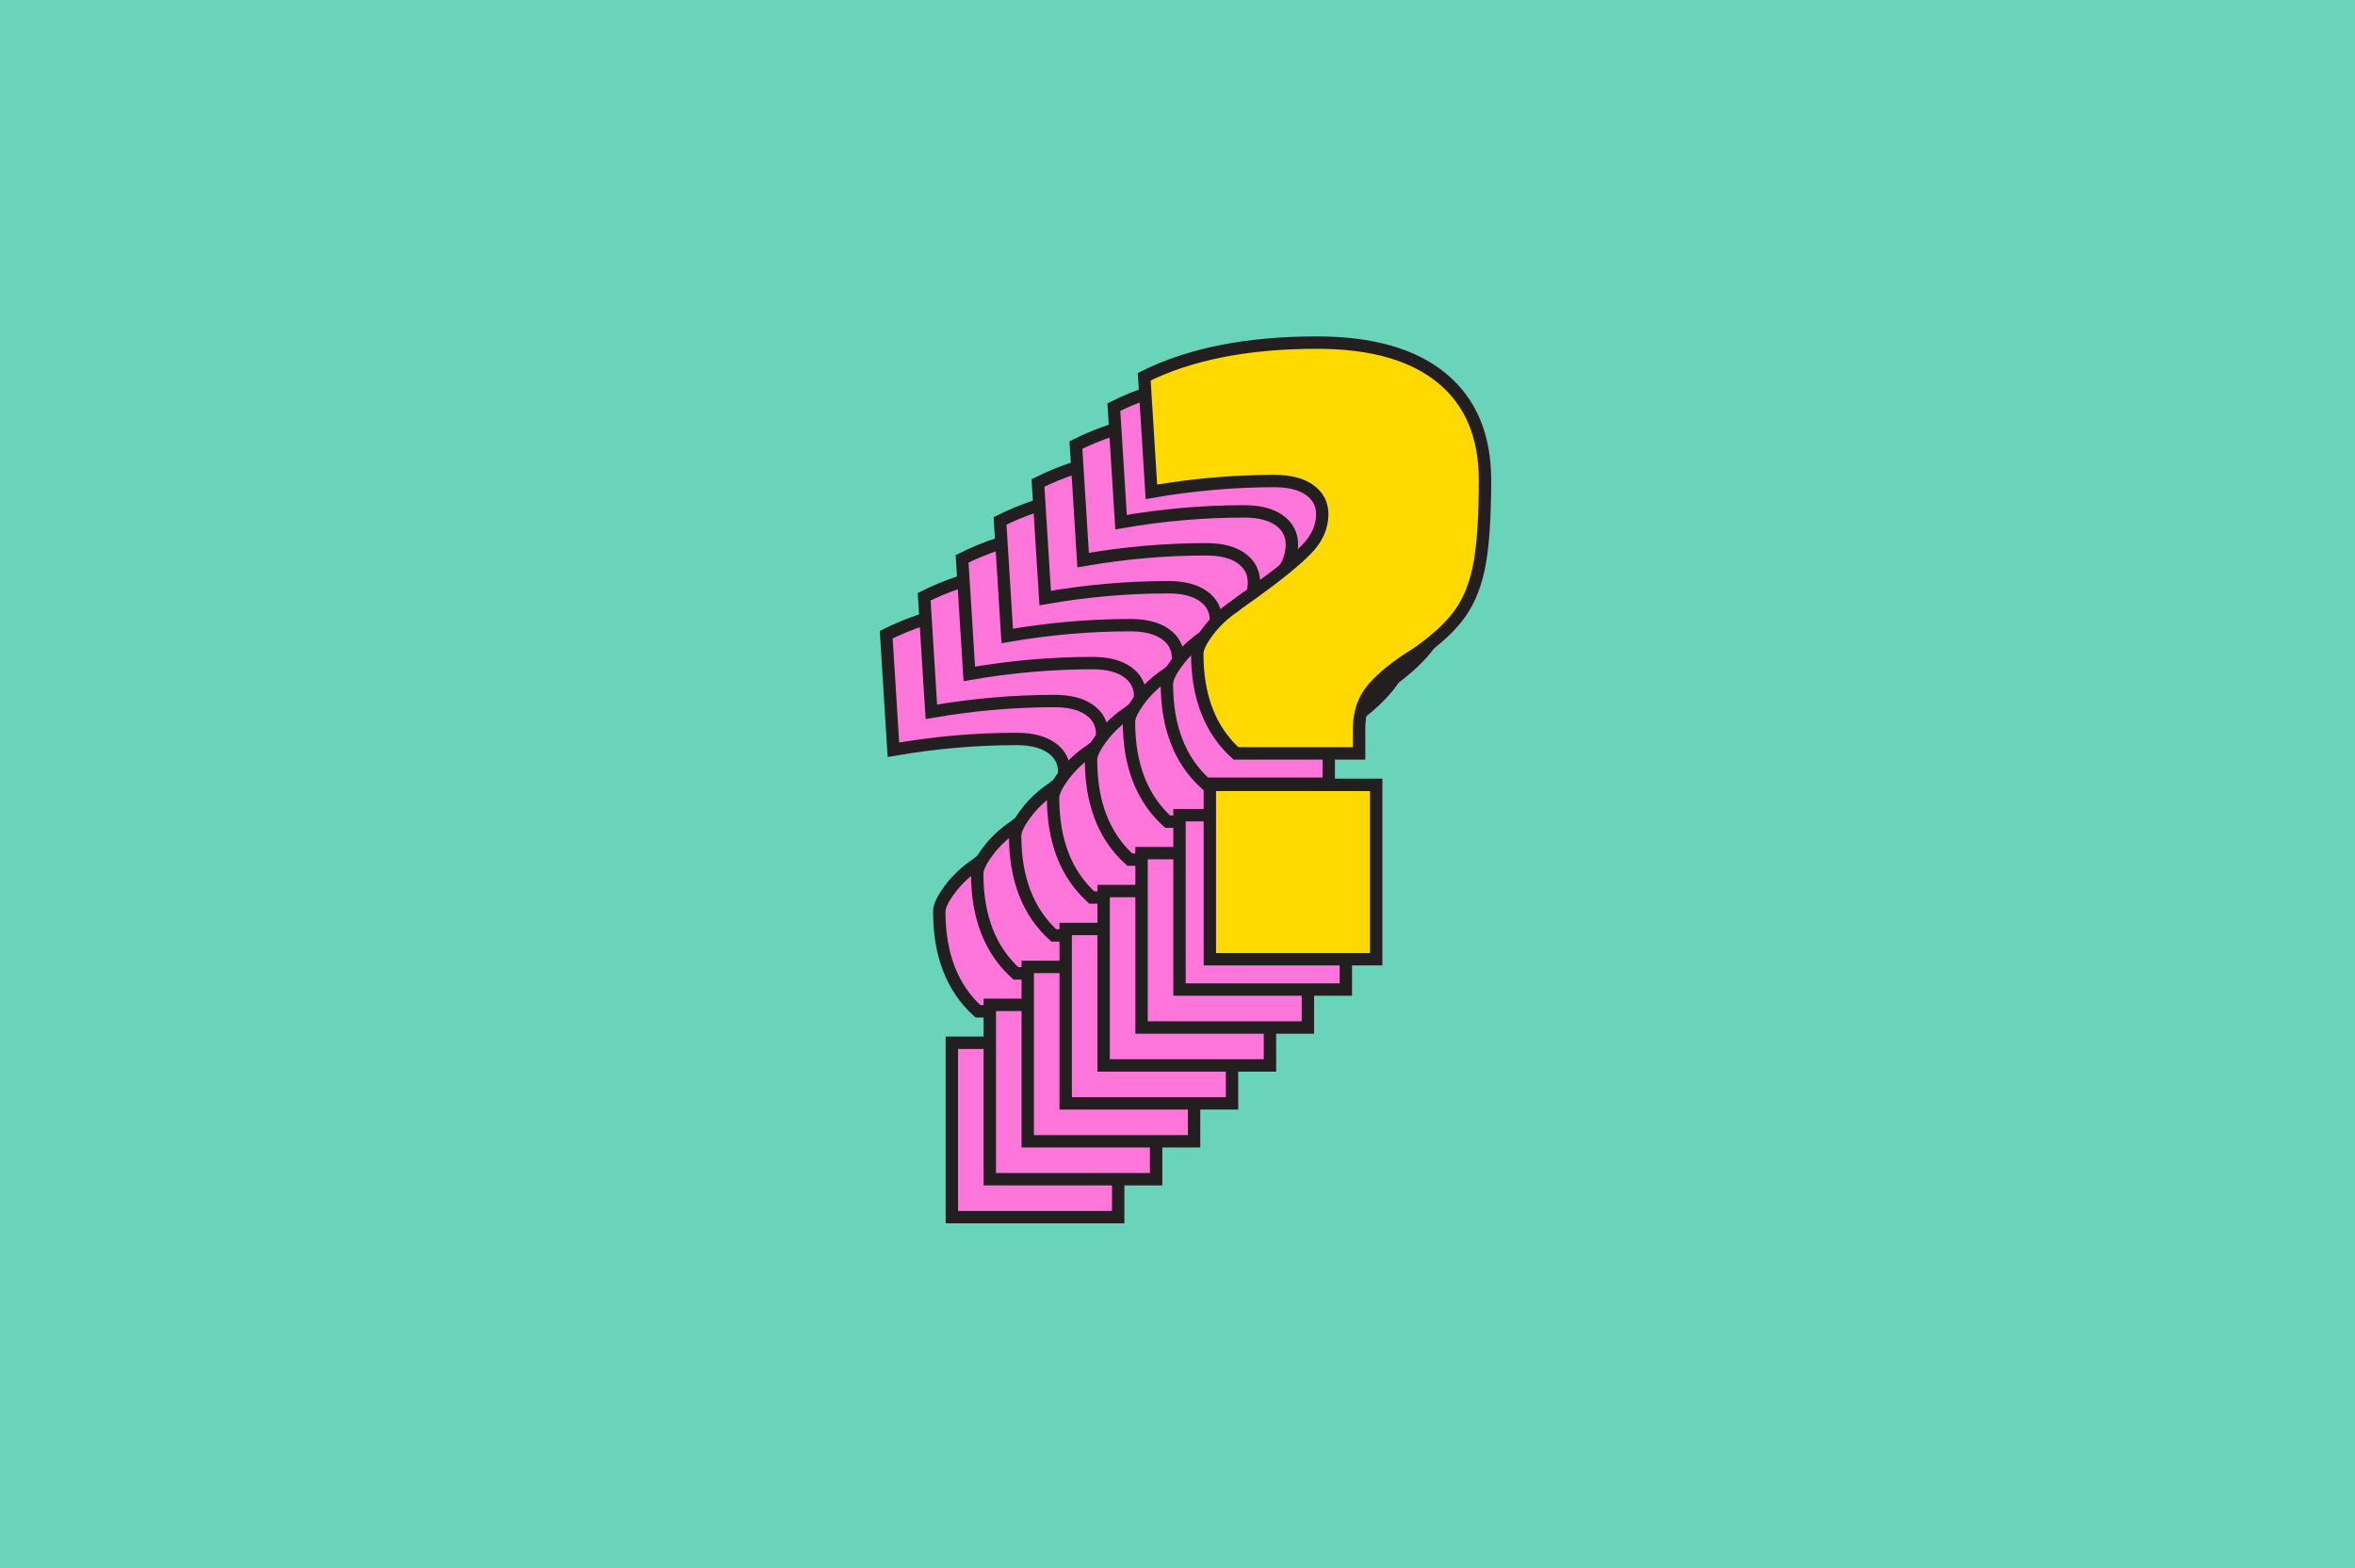
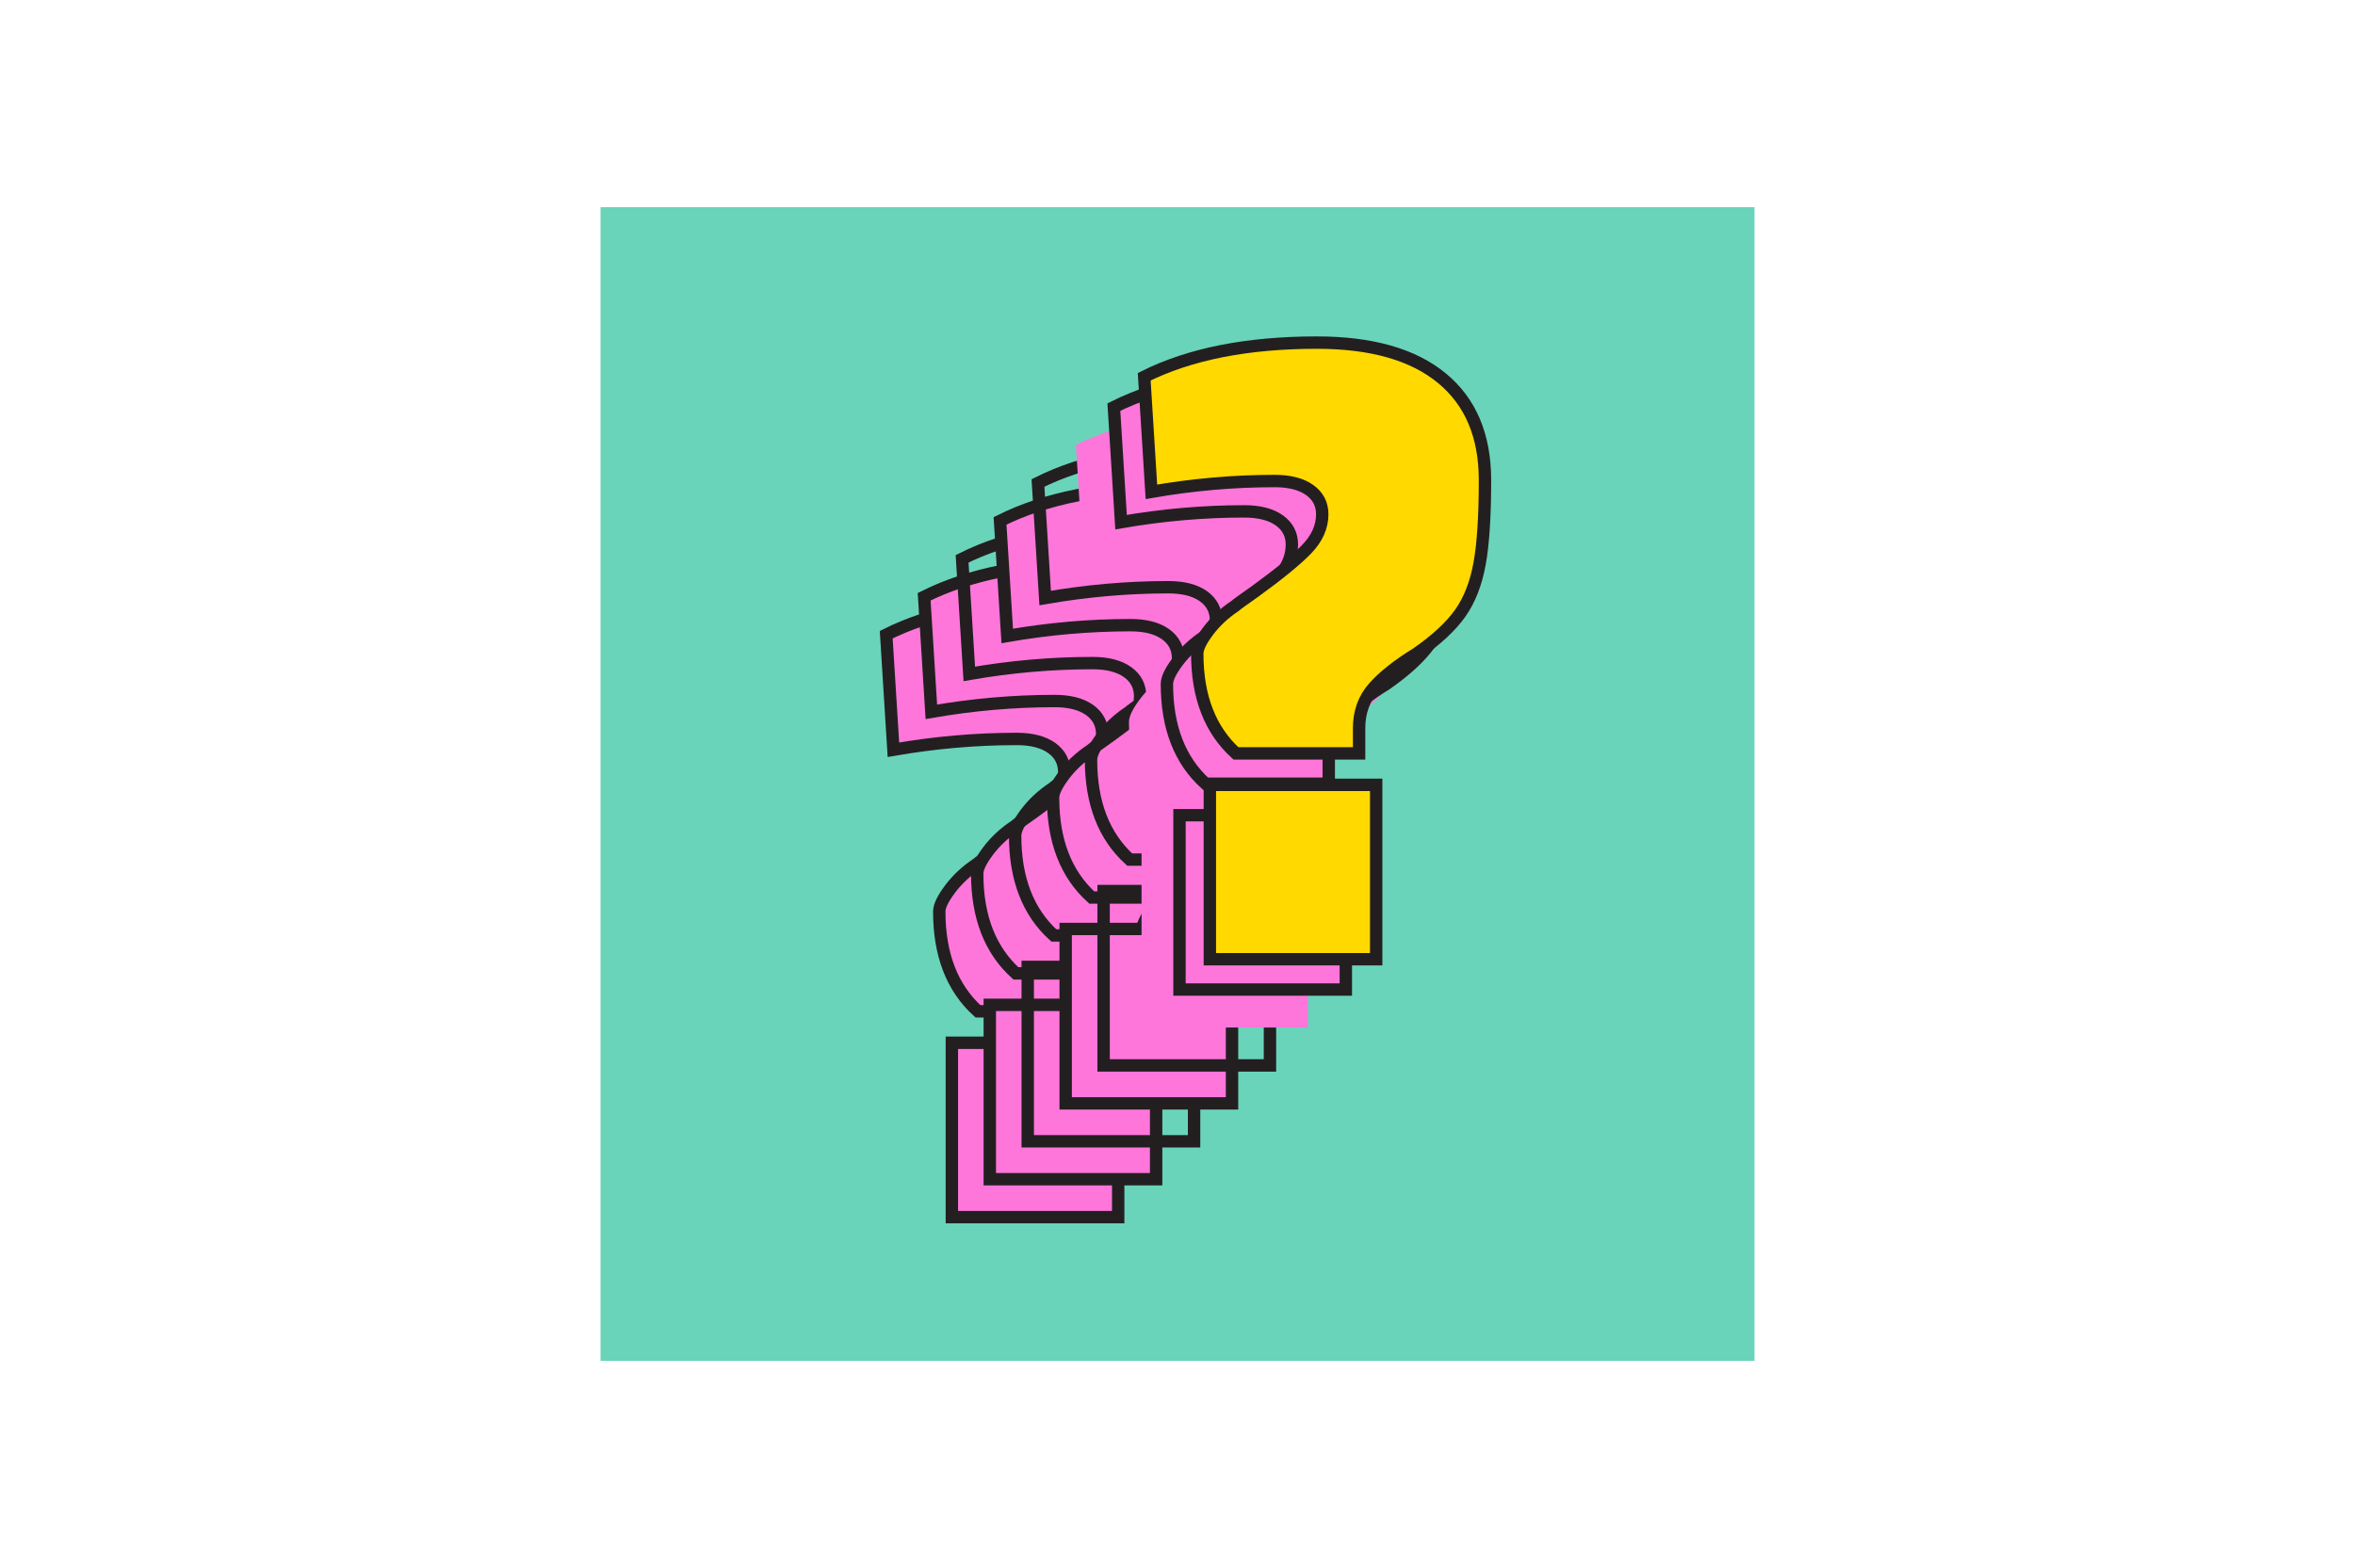
<svg xmlns="http://www.w3.org/2000/svg" width="1000" height="666" viewBox="0 0 1000 666" fill="none">
-   <rect width="1000" height="666" fill="#69D4BA" />
  <g clip-path="url(#clip0_14_367)">
    <path d="M745 578L745 88L255 88L255 578L745 578Z" fill="#69D4BA" />
    <path d="M508.392 277.617C508.392 275.326 509.918 272.146 512.973 268.072C516.027 264.003 519.845 260.436 524.427 257.382C524.934 256.875 527.732 254.84 532.826 251.273C543.004 243.894 550.323 237.911 554.78 233.329C559.23 228.748 561.461 223.784 561.461 218.439C561.461 214.114 559.677 210.678 556.116 208.131C552.548 205.589 547.585 204.313 541.225 204.313C523.914 204.313 506.482 205.84 488.92 208.894L485.866 160.025C505.206 150.355 529.641 145.517 559.17 145.517C582.328 145.517 600.022 150.546 612.239 160.598C624.456 170.656 630.565 185.098 630.565 203.932C630.565 219.203 629.801 231.039 628.274 239.438C626.747 247.838 624.009 254.841 620.066 260.437C616.117 266.038 609.948 271.765 601.549 277.617C593.657 282.455 587.613 287.228 583.413 291.935C579.214 296.647 577.114 302.434 577.114 309.306V319.997H524.809C513.862 310.069 508.392 295.943 508.392 277.617ZM513.737 333.358H584.368V407.425H513.737V333.358Z" fill="black" />
    <path d="M398.84 387.168C398.84 384.878 400.367 381.698 403.421 377.623C406.476 373.555 410.294 369.988 414.875 366.933C415.382 366.426 418.18 364.392 423.275 360.825C433.452 353.445 440.771 347.462 445.228 342.88C449.678 338.299 451.909 333.336 451.909 327.991C451.909 323.665 450.125 320.229 446.564 317.682C442.997 315.141 438.033 313.864 431.674 313.864C414.362 313.864 396.931 315.391 379.368 318.446L376.314 269.576C395.654 259.906 420.089 255.068 449.618 255.068C472.776 255.068 490.47 260.097 502.687 270.149C514.905 280.207 521.013 294.649 521.013 313.482C521.013 328.754 520.25 340.59 518.723 348.989C517.195 357.389 514.458 364.392 510.514 369.988C506.565 375.589 500.396 381.316 491.997 387.168C484.105 392.006 478.061 396.779 473.861 401.486C469.663 406.198 467.562 411.985 467.562 418.857V429.548H415.257C404.31 419.621 398.84 405.494 398.84 387.168ZM404.185 442.91H474.816V516.977H404.185V442.91Z" fill="#FF76DB" />
    <path d="M398.84 387.168C398.84 384.878 400.367 381.698 403.421 377.623C406.476 373.555 410.294 369.988 414.875 366.933C415.382 366.426 418.18 364.392 423.275 360.825C433.452 353.445 440.771 347.462 445.228 342.88C449.678 338.299 451.909 333.336 451.909 327.991C451.909 323.665 450.125 320.229 446.564 317.682C442.997 315.141 438.033 313.864 431.674 313.864C414.362 313.864 396.931 315.391 379.368 318.446L376.314 269.576C395.654 259.906 420.089 255.068 449.618 255.068C472.776 255.068 490.47 260.097 502.687 270.149C514.905 280.207 521.013 294.649 521.013 313.482C521.013 328.754 520.25 340.59 518.723 348.989C517.195 357.389 514.458 364.392 510.514 369.988C506.565 375.589 500.396 381.316 491.997 387.168C484.105 392.006 478.061 396.779 473.861 401.486C469.663 406.198 467.562 411.985 467.562 418.857V429.548H415.257C404.31 419.621 398.84 405.494 398.84 387.168ZM404.185 442.91H474.816V516.977H404.185V442.91Z" stroke="#231F20" stroke-width="5.261" stroke-miterlimit="10" />
    <path d="M414.95 371.058C414.95 368.767 416.477 365.587 419.532 361.513C422.586 357.444 426.404 353.877 430.986 350.823C431.493 350.316 434.291 348.281 439.385 344.714C449.562 337.335 456.882 331.351 461.338 326.77C465.788 322.188 468.019 317.225 468.019 311.88C468.019 307.555 466.236 304.119 462.674 301.572C459.107 299.03 454.143 297.754 447.784 297.754C430.472 297.754 413.041 299.281 395.479 302.335L392.424 253.466C411.764 243.796 436.199 238.958 465.728 238.958C488.886 238.958 506.58 243.987 518.798 254.039C531.015 264.097 537.123 278.539 537.123 297.372C537.123 312.644 536.36 324.479 534.833 332.879C533.306 341.278 530.568 348.281 526.625 353.877C522.675 359.479 516.506 365.206 508.107 371.058C500.215 375.896 494.171 380.668 489.972 385.375C485.773 390.088 483.673 395.874 483.673 402.746V413.437H431.368C420.421 403.51 414.95 389.384 414.95 371.058ZM420.295 426.799H490.927V500.867H420.295V426.799Z" fill="#FF76DB" />
    <path d="M414.95 371.058C414.95 368.767 416.477 365.587 419.532 361.513C422.586 357.444 426.404 353.877 430.986 350.823C431.493 350.316 434.291 348.281 439.385 344.714C449.562 337.335 456.882 331.351 461.338 326.77C465.788 322.188 468.019 317.225 468.019 311.88C468.019 307.555 466.236 304.119 462.674 301.572C459.107 299.03 454.143 297.754 447.784 297.754C430.472 297.754 413.041 299.281 395.479 302.335L392.424 253.466C411.764 243.796 436.199 238.958 465.728 238.958C488.886 238.958 506.58 243.987 518.798 254.039C531.015 264.097 537.123 278.539 537.123 297.372C537.123 312.644 536.36 324.479 534.833 332.879C533.306 341.278 530.568 348.281 526.625 353.877C522.675 359.479 516.506 365.206 508.107 371.058C500.215 375.896 494.171 380.668 489.972 385.375C485.773 390.088 483.673 395.874 483.673 402.746V413.437H431.368C420.421 403.51 414.95 389.384 414.95 371.058ZM420.295 426.799H490.927V500.867H420.295V426.799Z" stroke="#231F20" stroke-width="5.261" stroke-miterlimit="10" />
-     <path d="M431.061 354.947C431.061 352.657 432.588 349.477 435.643 345.403C438.697 341.334 442.515 337.767 447.096 334.712C447.604 334.205 450.401 332.171 455.496 328.604C465.673 321.224 472.992 315.241 477.449 310.66C481.899 306.078 484.13 301.115 484.13 295.77C484.13 291.445 482.347 288.009 478.785 285.461C475.218 282.92 470.254 281.643 463.895 281.643C446.583 281.643 429.152 283.171 411.589 286.225L408.535 237.356C427.875 227.685 452.31 222.848 481.839 222.848C504.997 222.848 522.691 227.877 534.908 237.929C547.126 247.986 553.234 262.429 553.234 281.262C553.234 296.533 552.471 308.369 550.944 316.768C549.417 325.168 546.679 332.171 542.735 337.767C538.786 343.368 532.617 349.095 524.218 354.947C516.326 359.785 510.282 364.558 506.083 369.265C501.884 373.977 499.784 379.764 499.784 386.636V397.327H447.478C436.531 387.399 431.061 373.273 431.061 354.947ZM436.406 410.689H507.038V484.756H436.406V410.689Z" fill="#FF76DB" />
    <path d="M431.061 354.947C431.061 352.657 432.588 349.477 435.643 345.403C438.697 341.334 442.515 337.767 447.096 334.712C447.604 334.205 450.401 332.171 455.496 328.604C465.673 321.224 472.992 315.241 477.449 310.66C481.899 306.078 484.13 301.115 484.13 295.77C484.13 291.445 482.347 288.009 478.785 285.461C475.218 282.92 470.254 281.643 463.895 281.643C446.583 281.643 429.152 283.171 411.589 286.225L408.535 237.356C427.875 227.685 452.31 222.848 481.839 222.848C504.997 222.848 522.691 227.877 534.908 237.929C547.126 247.986 553.234 262.429 553.234 281.262C553.234 296.533 552.471 308.369 550.944 316.768C549.417 325.168 546.679 332.171 542.735 337.767C538.786 343.368 532.617 349.095 524.218 354.947C516.326 359.785 510.282 364.558 506.083 369.265C501.884 373.977 499.784 379.764 499.784 386.636V397.327H447.478C436.531 387.399 431.061 373.273 431.061 354.947ZM436.406 410.689H507.038V484.756H436.406V410.689Z" stroke="#231F20" stroke-width="5.261" stroke-miterlimit="10" />
    <path d="M447.171 338.837C447.171 336.546 448.698 333.366 451.753 329.292C454.807 325.223 458.625 321.656 463.207 318.602C463.714 318.095 466.512 316.06 471.606 312.493C481.783 305.114 489.103 299.13 493.559 294.549C498.009 289.967 500.241 285.004 500.241 279.659C500.241 275.334 498.457 271.898 494.895 269.351C491.328 266.809 486.365 265.533 480.005 265.533C462.694 265.533 445.262 267.06 427.7 270.114L424.645 221.245C443.986 211.575 468.42 206.737 497.949 206.737C521.108 206.737 538.801 211.766 551.019 221.818C563.236 231.875 569.344 246.318 569.344 265.151C569.344 280.422 568.581 292.258 567.054 300.657C565.527 309.057 562.789 316.06 558.846 321.656C554.896 327.257 548.728 332.984 540.329 338.837C532.436 343.675 526.393 348.447 522.193 353.154C517.994 357.867 515.894 363.653 515.894 370.525V381.216H463.589C452.642 371.289 447.171 357.163 447.171 338.837ZM452.517 394.578H523.148V468.645H452.517V394.578Z" fill="#FF76DB" />
    <path d="M447.171 338.837C447.171 336.546 448.698 333.366 451.753 329.292C454.807 325.223 458.625 321.656 463.207 318.602C463.714 318.095 466.512 316.06 471.606 312.493C481.783 305.114 489.103 299.13 493.559 294.549C498.009 289.967 500.241 285.004 500.241 279.659C500.241 275.334 498.457 271.898 494.895 269.351C491.328 266.809 486.365 265.533 480.005 265.533C462.694 265.533 445.262 267.06 427.7 270.114L424.645 221.245C443.986 211.575 468.42 206.737 497.949 206.737C521.108 206.737 538.801 211.766 551.019 221.818C563.236 231.875 569.344 246.318 569.344 265.151C569.344 280.422 568.581 292.258 567.054 300.657C565.527 309.057 562.789 316.06 558.846 321.656C554.896 327.257 548.728 332.984 540.329 338.837C532.436 343.675 526.393 348.447 522.193 353.154C517.994 357.867 515.894 363.653 515.894 370.525V381.216H463.589C452.642 371.289 447.171 357.163 447.171 338.837ZM452.517 394.578H523.148V468.645H452.517V394.578Z" stroke="#231F20" stroke-width="5.261" stroke-miterlimit="10" />
-     <path d="M463.282 322.726C463.282 320.436 464.809 317.256 467.864 313.181C470.918 309.113 474.736 305.546 479.318 302.491C479.825 301.984 482.623 299.95 487.717 296.383C497.894 289.003 505.214 283.02 509.67 278.438C514.12 273.857 516.351 268.894 516.351 263.549C516.351 259.223 514.568 255.787 511.006 253.24C507.439 250.699 502.475 249.422 496.116 249.422C478.804 249.422 461.373 250.949 443.811 254.004L440.756 205.134C460.097 195.464 484.531 190.626 514.06 190.626C537.218 190.626 554.912 195.655 567.13 205.707C579.347 215.765 585.455 230.207 585.455 249.04C585.455 264.312 584.692 276.148 583.165 284.547C581.638 292.946 578.9 299.95 574.957 305.546C571.007 311.147 564.839 316.874 556.44 322.726C548.547 327.564 542.503 332.337 538.304 337.044C534.105 341.756 532.005 347.543 532.005 354.415V365.106H479.699C468.752 355.178 463.282 341.052 463.282 322.726ZM468.627 378.468H539.259V452.535H468.627V378.468Z" fill="#FF76DB" />
    <path d="M463.282 322.726C463.282 320.436 464.809 317.256 467.864 313.181C470.918 309.113 474.736 305.546 479.318 302.491C479.825 301.984 482.623 299.95 487.717 296.383C497.894 289.003 505.214 283.02 509.67 278.438C514.12 273.857 516.351 268.894 516.351 263.549C516.351 259.223 514.568 255.787 511.006 253.24C507.439 250.699 502.475 249.422 496.116 249.422C478.804 249.422 461.373 250.949 443.811 254.004L440.756 205.134C460.097 195.464 484.531 190.626 514.06 190.626C537.218 190.626 554.912 195.655 567.13 205.707C579.347 215.765 585.455 230.207 585.455 249.04C585.455 264.312 584.692 276.148 583.165 284.547C581.638 292.946 578.9 299.95 574.957 305.546C571.007 311.147 564.839 316.874 556.44 322.726C548.547 327.564 542.503 332.337 538.304 337.044C534.105 341.756 532.005 347.543 532.005 354.415V365.106H479.699C468.752 355.178 463.282 341.052 463.282 322.726ZM468.627 378.468H539.259V452.535H468.627V378.468Z" stroke="#231F20" stroke-width="5.261" stroke-miterlimit="10" />
    <path d="M479.393 306.616C479.393 304.325 480.919 301.145 483.974 297.071C487.028 293.002 490.846 289.435 495.428 286.381C495.935 285.874 498.733 283.839 503.827 280.272C514.005 272.893 521.324 266.91 525.781 262.328C530.231 257.747 532.462 252.783 532.462 247.438C532.462 243.113 530.678 239.677 527.117 237.13C523.549 234.588 518.586 233.312 512.226 233.312C494.915 233.312 477.483 234.839 459.921 237.893L456.867 189.024C476.207 179.354 500.642 174.516 530.171 174.516C553.329 174.516 571.023 179.545 583.24 189.597C595.457 199.655 601.566 214.097 601.566 232.93C601.566 248.202 600.802 260.037 599.275 268.437C597.748 276.836 595.01 283.839 591.067 289.435C587.118 295.037 580.949 300.764 572.55 306.616C564.658 311.454 558.614 316.226 554.414 320.933C550.215 325.646 548.115 331.432 548.115 338.305V348.995H495.81C484.863 339.068 479.393 324.942 479.393 306.616ZM484.738 362.357H555.369V436.424H484.738V362.357Z" fill="#FF76DB" />
-     <path d="M479.393 306.616C479.393 304.325 480.919 301.145 483.974 297.071C487.028 293.002 490.846 289.435 495.428 286.381C495.935 285.874 498.733 283.839 503.827 280.272C514.005 272.893 521.324 266.91 525.781 262.328C530.231 257.747 532.462 252.783 532.462 247.438C532.462 243.113 530.678 239.677 527.117 237.13C523.549 234.588 518.586 233.312 512.226 233.312C494.915 233.312 477.483 234.839 459.921 237.893L456.867 189.024C476.207 179.354 500.642 174.516 530.171 174.516C553.329 174.516 571.023 179.545 583.24 189.597C595.457 199.655 601.566 214.097 601.566 232.93C601.566 248.202 600.802 260.037 599.275 268.437C597.748 276.836 595.01 283.839 591.067 289.435C587.118 295.037 580.949 300.764 572.55 306.616C564.658 311.454 558.614 316.226 554.414 320.933C550.215 325.646 548.115 331.432 548.115 338.305V348.995H495.81C484.863 339.068 479.393 324.942 479.393 306.616ZM484.738 362.357H555.369V436.424H484.738V362.357Z" stroke="#231F20" stroke-width="5.261" stroke-miterlimit="10" />
    <path d="M495.503 290.505C495.503 288.214 497.03 285.035 500.085 280.96C503.139 276.892 506.957 273.324 511.538 270.27C512.045 269.763 514.843 267.729 519.938 264.161C530.115 256.782 537.434 250.799 541.891 246.217C546.341 241.636 548.572 236.672 548.572 231.327C548.572 227.002 546.788 223.566 543.227 221.019C539.66 218.478 534.696 217.201 528.337 217.201C511.025 217.201 493.594 218.728 476.031 221.783L472.977 172.913C492.317 163.243 516.752 158.405 546.281 158.405C569.439 158.405 587.133 163.434 599.35 173.486C611.568 183.544 617.676 197.987 617.676 216.82C617.676 232.091 616.913 243.927 615.386 252.326C613.858 260.726 611.121 267.729 607.177 273.325C603.228 278.926 597.059 284.653 588.66 290.505C580.768 295.343 574.724 300.116 570.525 304.823C566.326 309.535 564.226 315.322 564.226 322.194V332.885H511.92C500.974 322.957 495.503 308.831 495.503 290.505ZM500.848 346.247H571.48V420.314H500.848V346.247Z" fill="#FF76DB" />
    <path d="M495.503 290.505C495.503 288.214 497.03 285.035 500.085 280.96C503.139 276.892 506.957 273.324 511.538 270.27C512.045 269.763 514.843 267.729 519.938 264.161C530.115 256.782 537.434 250.799 541.891 246.217C546.341 241.636 548.572 236.672 548.572 231.327C548.572 227.002 546.788 223.566 543.227 221.019C539.66 218.478 534.696 217.201 528.337 217.201C511.025 217.201 493.594 218.728 476.031 221.783L472.977 172.913C492.317 163.243 516.752 158.405 546.281 158.405C569.439 158.405 587.133 163.434 599.35 173.486C611.568 183.544 617.676 197.987 617.676 216.82C617.676 232.091 616.913 243.927 615.386 252.326C613.858 260.726 611.121 267.729 607.177 273.325C603.228 278.926 597.059 284.653 588.66 290.505C580.768 295.343 574.724 300.116 570.525 304.823C566.326 309.535 564.226 315.322 564.226 322.194V332.885H511.92C500.974 322.957 495.503 308.831 495.503 290.505ZM500.848 346.247H571.48V420.314H500.848V346.247Z" stroke="#231F20" stroke-width="5.261" stroke-miterlimit="10" />
    <path d="M508.392 277.617C508.392 275.326 509.918 272.146 512.973 268.072C516.027 264.003 519.845 260.436 524.427 257.382C524.934 256.875 527.732 254.84 532.826 251.273C543.004 243.894 550.323 237.911 554.78 233.329C559.23 228.748 561.461 223.784 561.461 218.439C561.461 214.114 559.677 210.678 556.116 208.131C552.548 205.589 547.585 204.313 541.225 204.313C523.914 204.313 506.482 205.84 488.92 208.894L485.866 160.025C505.206 150.355 529.641 145.517 559.17 145.517C582.328 145.517 600.022 150.546 612.239 160.598C624.456 170.656 630.565 185.098 630.565 203.932C630.565 219.203 629.801 231.039 628.274 239.438C626.747 247.838 624.009 254.841 620.066 260.437C616.117 266.038 609.948 271.765 601.549 277.617C593.657 282.455 587.613 287.228 583.413 291.935C579.214 296.647 577.114 302.434 577.114 309.306V319.997H524.809C513.862 310.069 508.392 295.943 508.392 277.617ZM513.737 333.358H584.368V407.425H513.737V333.358Z" fill="#FFD900" />
    <path d="M508.392 277.617C508.392 275.326 509.918 272.146 512.973 268.072C516.027 264.003 519.845 260.436 524.427 257.382C524.934 256.875 527.732 254.84 532.826 251.273C543.004 243.894 550.323 237.911 554.78 233.329C559.23 228.748 561.461 223.784 561.461 218.439C561.461 214.114 559.677 210.678 556.116 208.131C552.548 205.589 547.585 204.313 541.225 204.313C523.914 204.313 506.482 205.84 488.92 208.894L485.866 160.025C505.206 150.355 529.641 145.517 559.17 145.517C582.328 145.517 600.022 150.546 612.239 160.598C624.456 170.656 630.565 185.098 630.565 203.932C630.565 219.203 629.801 231.039 628.274 239.438C626.747 247.838 624.009 254.841 620.066 260.437C616.117 266.038 609.948 271.765 601.549 277.617C593.657 282.455 587.613 287.228 583.413 291.935C579.214 296.647 577.114 302.434 577.114 309.306V319.997H524.809C513.862 310.069 508.392 295.943 508.392 277.617ZM513.737 333.358H584.368V407.425H513.737V333.358Z" stroke="#231F20" stroke-width="5.261" stroke-miterlimit="10" />
  </g>
  <defs>
    <clipPath id="clip0_14_367">
      <rect width="490" height="490" fill="white" transform="translate(255 88)" />
    </clipPath>
  </defs>
</svg>